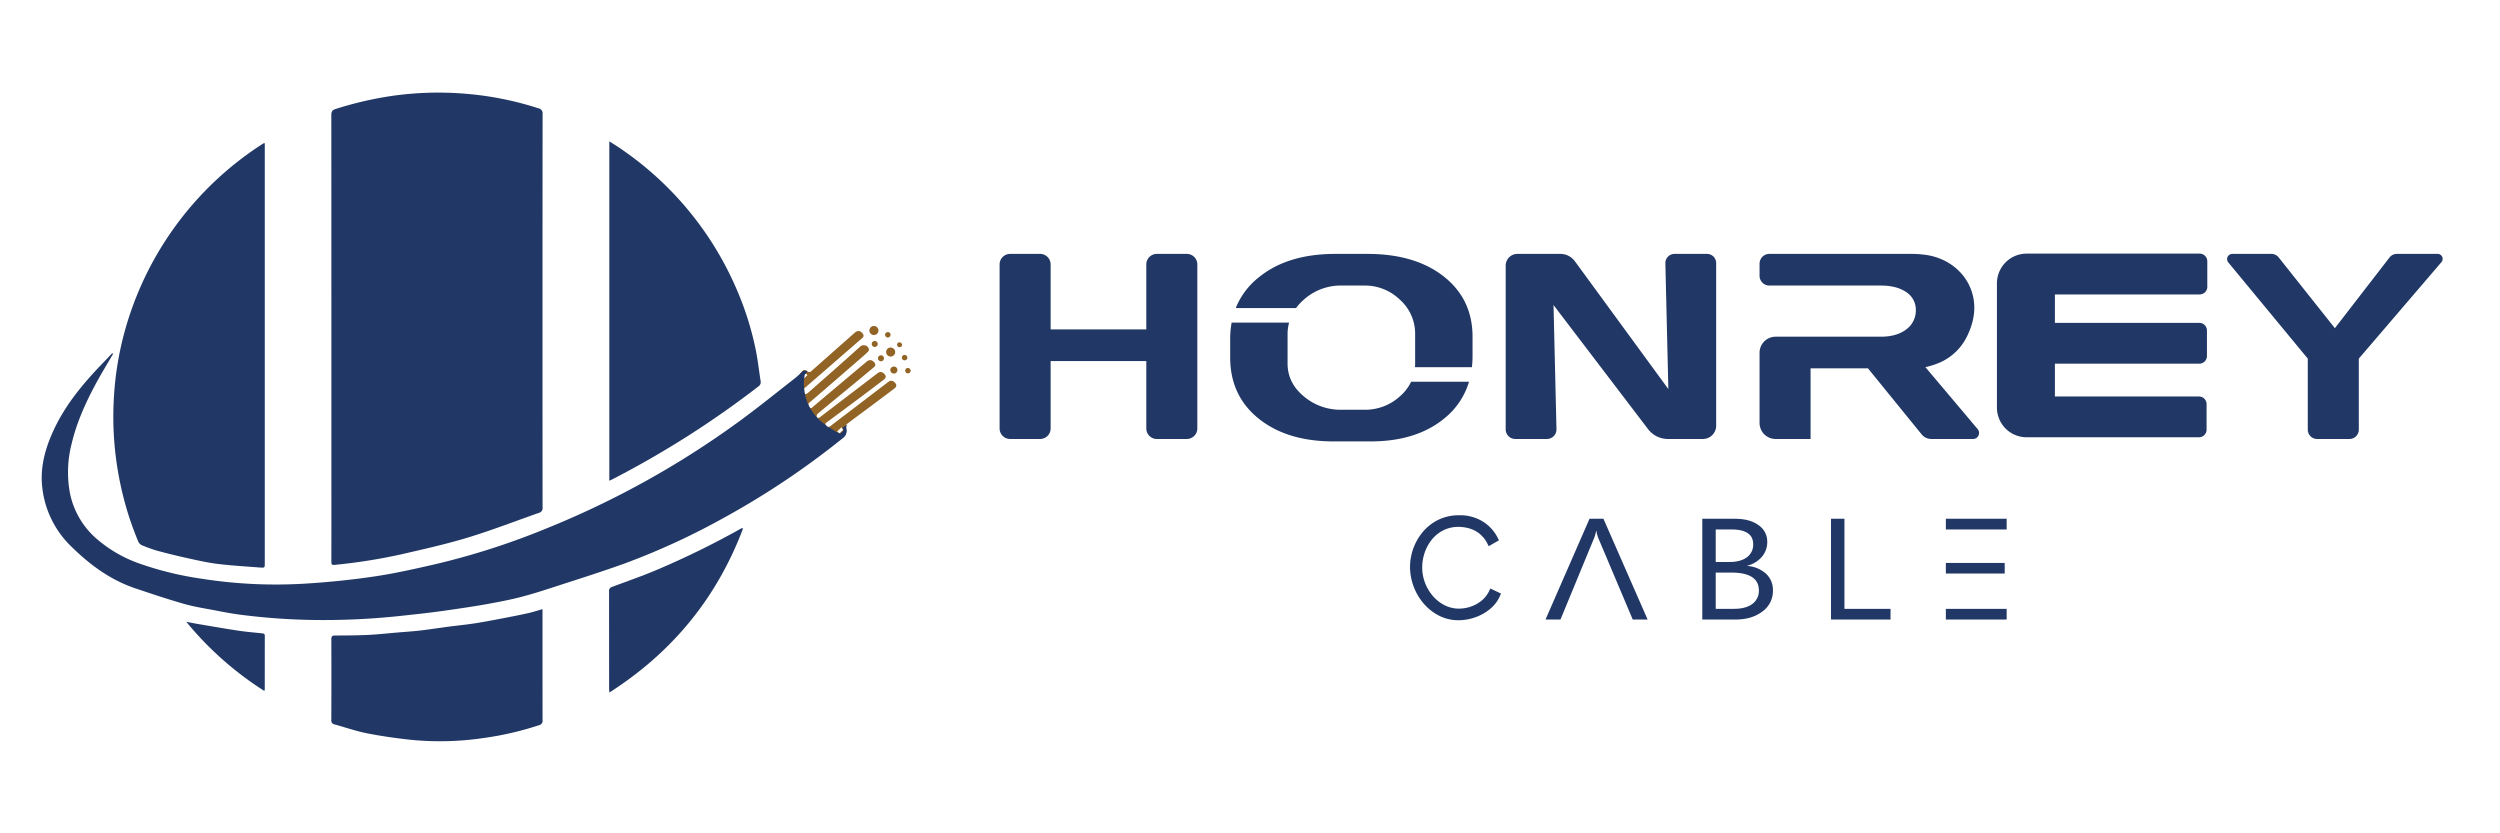
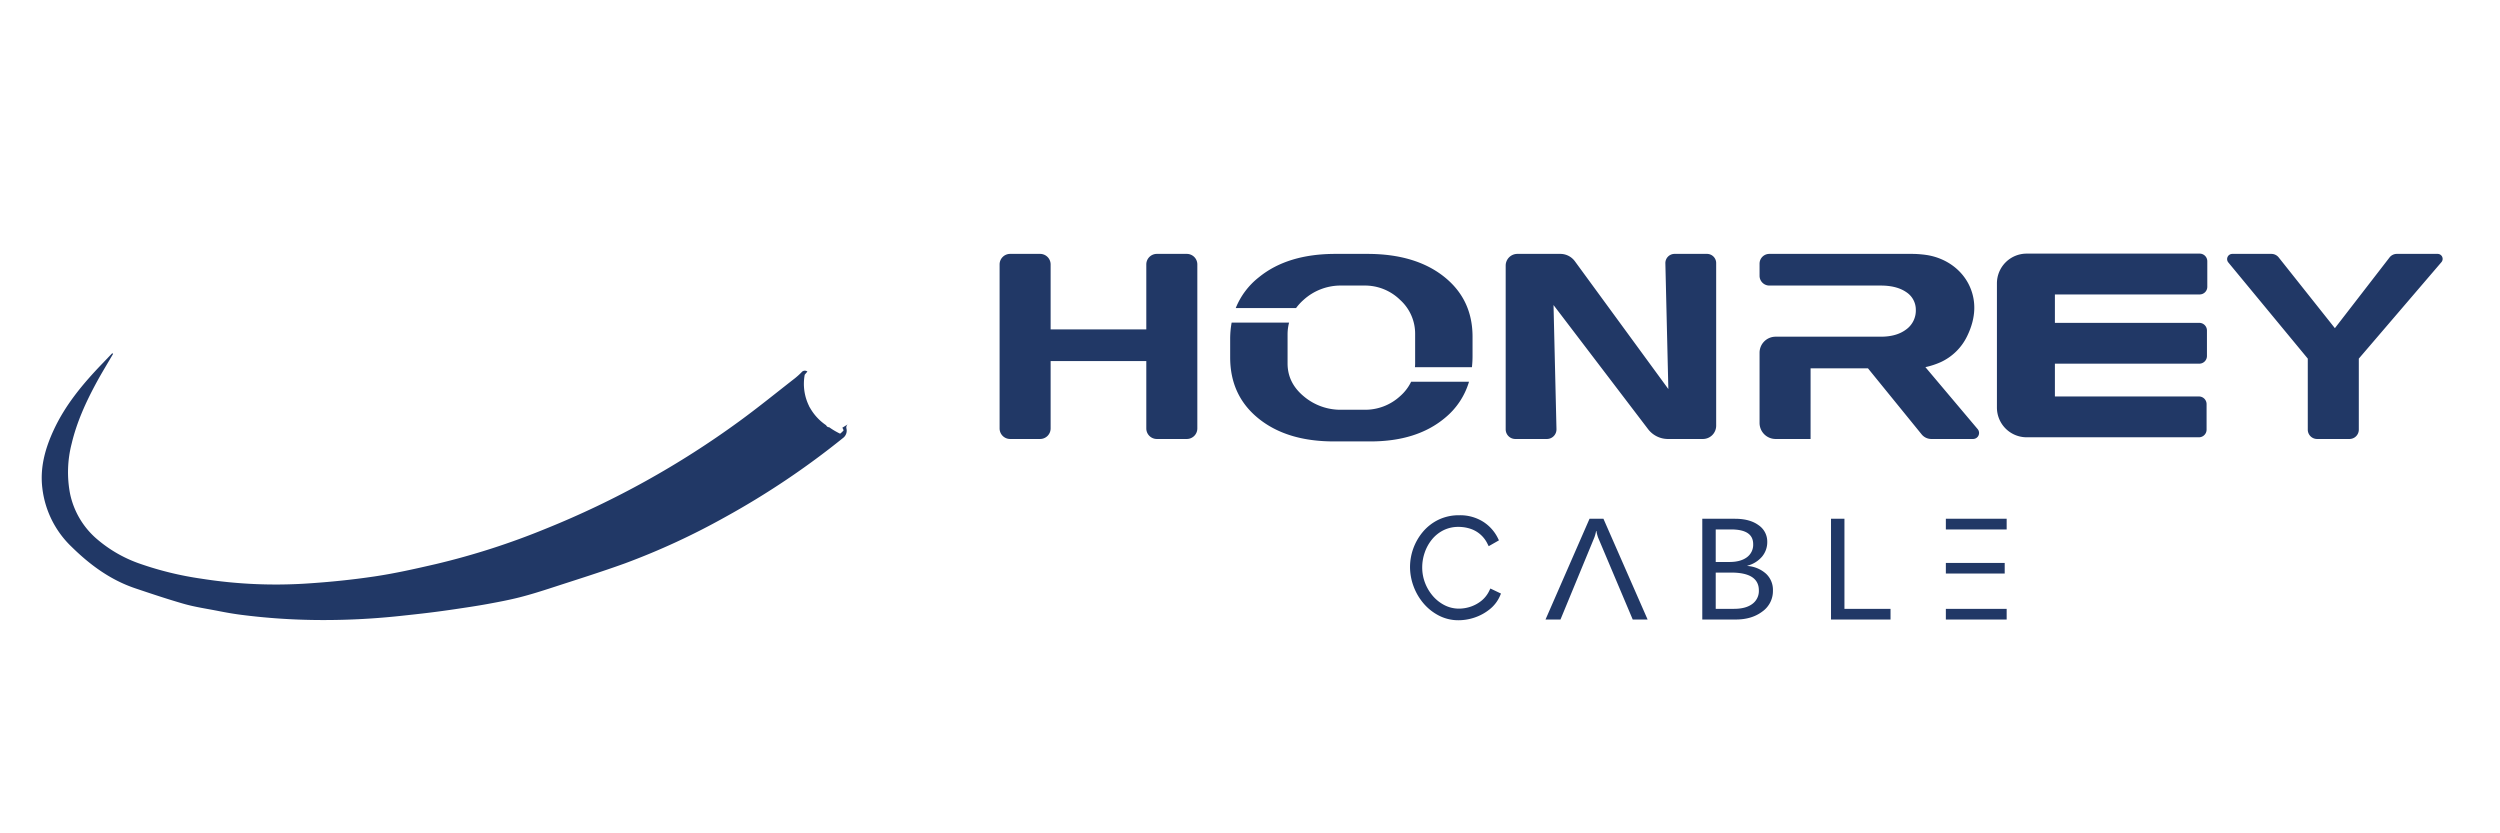
<svg xmlns="http://www.w3.org/2000/svg" width="1260" height="420" viewBox="0 0 1260 420">
  <defs>
    <style>
      .cls-1 {
        fill: #213866;
      }

      .cls-1, .cls-2 {
        fill-rule: evenodd;
      }

      .cls-2 {
        fill: #916325;
      }
    </style>
  </defs>
  <path id="文字" class="cls-1" d="M509.108,127.962h15.1a5.308,5.308,0,0,1,5.309,5.307v32.743h48.219V133.269a5.308,5.308,0,0,1,5.31-5.307h15.1a5.308,5.308,0,0,1,5.309,5.307V215.94a5.308,5.308,0,0,1-5.309,5.306h-15.1a5.308,5.308,0,0,1-5.31-5.306V181.968H529.516V215.94a5.308,5.308,0,0,1-5.309,5.306h-15.1a5.308,5.308,0,0,1-5.309-5.306V133.269A5.308,5.308,0,0,1,509.108,127.962Zm255.665,0H786.41a9.088,9.088,0,0,1,7.335,3.722l47.1,64.4-1.5-63.385a4.629,4.629,0,0,1,4.629-4.737h16.346a4.629,4.629,0,0,1,4.63,4.628v81.959a6.7,6.7,0,0,1-6.7,6.7h-17.6a12.6,12.6,0,0,1-10.02-4.962l-47.654-62.546,1.489,62.544a4.849,4.849,0,0,1-4.849,4.964h-15.9a4.85,4.85,0,0,1-4.851-4.849V133.856A5.9,5.9,0,0,1,764.773,127.962Zm398.347,52.779-40.03-48.449a2.628,2.628,0,0,1,2-4.33h19.7a4.687,4.687,0,0,1,3.66,1.769l28.33,35.667,27.53-35.618a4.666,4.666,0,0,1,3.7-1.818h20.56a2.52,2.52,0,0,1,1.89,4.189l-41.62,48.59v35.806a4.705,4.705,0,0,1-4.71,4.7h-16.31a4.7,4.7,0,0,1-4.7-4.7V180.741ZM991.5,169.285c4.729-9.761,4.17-17.836,1.576-24.143-3.761-9.145-12.429-15.2-22.216-16.643a52.81,52.81,0,0,0-7.7-.537H891.748a4.93,4.93,0,0,0-4.931,4.929v6.1a4.93,4.93,0,0,0,4.931,4.929h56.146q8.035,0,12.859,3.313a10.543,10.543,0,0,1,4.822,8.96,11.737,11.737,0,0,1-4.822,9.82q-4.823,3.683-12.859,3.683H894.91a8.09,8.09,0,0,0-8.093,8.089v35.373a8.091,8.091,0,0,0,8.093,8.089h17.623V185.651h28.932l27.043,33.272a6.294,6.294,0,0,0,4.882,2.323h21.032a3.028,3.028,0,0,0,2.316-4.978L970.4,185.036a39.483,39.483,0,0,0,7.7-2.509A27.6,27.6,0,0,0,991.5,169.285ZM727.7,139.377q-14.466-11.415-38.575-11.415H673.048q-24.111,0-38.575,11.784a37.543,37.543,0,0,0-11.665,15.527h30.4a26.254,26.254,0,0,1,3.763-4.113,27.82,27.82,0,0,1,19.288-7.241h11.251a25.315,25.315,0,0,1,18.163,7.241,22.9,22.9,0,0,1,7.554,17.307V183.2c0,0.631-.044,1.245-0.092,1.858H741.85a50.1,50.1,0,0,0,.312-5.541V169.7Q742.162,150.8,727.7,139.377Zm-22.02,60.266a26.041,26.041,0,0,1-18.163,6.873H676.262a28.678,28.678,0,0,1-19.288-6.873q-8.037-6.749-8.036-16.447V168.467a23.008,23.008,0,0,1,.763-5.86H620.742a46.326,46.326,0,0,0-.735,8.315v9.205q0,19.27,14.305,30.809t37.932,11.536h18.484q23.3,0,37.45-11.783a37.232,37.232,0,0,0,12.205-18.3H711.219A22.9,22.9,0,0,1,705.676,199.643Zm406.8-55.1V131.679a3.849,3.849,0,0,0-3.85-3.853h-87.2a14.979,14.979,0,0,0-14.98,14.973v62.618a14.979,14.979,0,0,0,14.98,14.973h86.83a3.857,3.857,0,0,0,3.86-3.852V203.673a3.857,3.857,0,0,0-3.86-3.852h-72.59v-16.53h72.77a3.858,3.858,0,0,0,3.86-3.853V166.574a3.858,3.858,0,0,0-3.86-3.853h-72.77V148.4h72.96A3.849,3.849,0,0,0,1112.48,144.543ZM857.951,312.237V261.458H874.4q7.5,0,11.9,3.222a9.952,9.952,0,0,1,4.395,8.392,11.344,11.344,0,0,1-2.661,7.507,14.466,14.466,0,0,1-7.34,4.533v0.141a15.624,15.624,0,0,1,9.356,3.878,11.119,11.119,0,0,1,3.509,8.517,12.635,12.635,0,0,1-5.323,10.552q-5.323,4.037-13.429,4.037H857.951Zm6.775-45.4v16.4h6.936q5.565,0,8.751-2.355a7.776,7.776,0,0,0,3.186-6.639q0-7.4-11.09-7.4h-7.783Zm0,21.742v18.272h9.2q5.967,0,9.255-2.478a8.054,8.054,0,0,0,3.286-6.8q0-8.994-13.953-8.994h-7.783Zm88.1,23.655h-30V261.458H929.6v45.4h23.228v5.383ZM808.136,261.458h-7.017l-22.18,50.779h7.542L803.5,271.018a17.17,17.17,0,0,0,.927-3.4h0.161a18.5,18.5,0,0,0,.888,3.4l17.42,41.219h7.5Zm179.35,5.382h23.874v-5.382H980.712v5.382h6.774Zm0,22.238h22.884v-5.347H980.712v5.347h6.774Zm0,17.776h-6.774v5.383h30.648v-5.383H987.486ZM735.1,312.6a21.347,21.347,0,0,1-9.9-2.346,25.45,25.45,0,0,1-7.772-6.184,28.462,28.462,0,0,1-5.019-8.64,28.132,28.132,0,0,1-1.757-9.707,27.712,27.712,0,0,1,6.455-17.64,23.88,23.88,0,0,1,7.8-6.095,23.518,23.518,0,0,1,10.541-2.3,21.724,21.724,0,0,1,12.035,3.249,20.544,20.544,0,0,1,7.453,8.313l0.526,1.082-5.156,2.945-0.614-1.2a14.612,14.612,0,0,0-9.015-7.707,19.361,19.361,0,0,0-5.508-.82,16.836,16.836,0,0,0-7.772,1.746,17.677,17.677,0,0,0-5.774,4.694,21.44,21.44,0,0,0-3.6,6.6,23.018,23.018,0,0,0-1.227,7.352,21.612,21.612,0,0,0,1.451,7.887,22.356,22.356,0,0,0,4,6.648,19.5,19.5,0,0,0,5.908,4.593,15.876,15.876,0,0,0,7.221,1.679,18.465,18.465,0,0,0,5.721-.951,17.742,17.742,0,0,0,5.448-2.936,14.46,14.46,0,0,0,4.044-5.11l0.56-1.145,5.35,2.551-0.494,1.14a17.652,17.652,0,0,1-5.2,6.783,24.557,24.557,0,0,1-7.529,4.131A25.455,25.455,0,0,1,735.1,312.6Z" />
-   <path id="线" class="cls-2" d="M408.767,213.526c7.633,4.778,12.89,8.133,16.023,6.806,1.665-.7,1.864-2.926,1.442-4.765a2.111,2.111,0,0,1,.526-1.782c3.143-2.442,6.375-4.769,9.567-7.148,4.744-3.536,9.491-7.068,14.206-10.643,0.96-.728,1.771-1.628.695-2.922-1.038-1.248-2.306-1.525-3.448-.654q-8.843,6.736-17.666,13.5c-3.825,2.919-7.673,5.807-11.476,8.753a1.53,1.53,0,0,1-2.333-.168c-0.78-.875,0-1.366.639-1.837q7.393-5.484,14.783-10.972,6.779-5.062,13.51-10.187c0.895-.684,1.73-1.524.717-2.778-1.086-1.344-2.38-1.607-3.571-.7q-3.5,2.667-6.984,5.341-10.947,8.353-21.894,16.71c-0.677.517-1.452,0.951-1.926,0.01a2.031,2.031,0,0,1,.684-1.7c4.532-3.8,9.125-7.535,13.692-11.3,4.61-3.8,9.228-7.586,13.8-11.435,0.866-.73,2.139-1.554.891-2.992s-2.525-1.525-3.981-.294c-1.774,1.5-3.567,2.975-5.344,4.471q-10.722,9.03-21.448,18.056c-0.574.482-1.141,1.391-2.011,0.247a1.5,1.5,0,0,1,.291-2.4q13.223-11.367,26.388-22.8c0.942-.816,1.883-1.635,2.753-2.528a1.493,1.493,0,0,0,.341-2.145,2.678,2.678,0,0,0-4.119-.559c-8.707,7.852-17.52,15.585-26.326,23.326a3.257,3.257,0,0,1-1.065.548,0.563,0.563,0,0,1-.753-0.491,17.629,17.629,0,0,1-.063-2.2,2.03,2.03,0,0,1,.807-0.792q2.814-2.456,5.632-4.9,10.965-9.516,21.92-19.046c0.893-.78,2.308-1.563,1.077-3.107-1.266-1.588-2.582-1.592-4.218-.129-1.856,1.659-3.727,3.3-5.592,4.948q-7.957,7.033-15.907,14.076a1.472,1.472,0,0,1-2.185.143c-1.152-.908-1.808-0.79-2.742.276a16.416,16.416,0,0,0-2.8,4.671c-0.708,1.964-.3,8.545,0,9.344C403.339,206.841,404.86,211.08,408.767,213.526Zm-3.5-24.975a1.011,1.011,0,0,1,1.6.571l-1.282,1.285-0.392.322Zm17.811,29.8a6.158,6.158,0,0,1-1.15-.849,18.578,18.578,0,0,1,2.262-2.151,4.377,4.377,0,0,1,.64,1.341A10.352,10.352,0,0,1,423.079,218.349Zm19.25-45.4a1.512,1.512,0,1,1-1.927-1.027A1.549,1.549,0,0,1,442.329,172.951Zm3.133,7.21a1.513,1.513,0,1,1-1.927-1.027A1.549,1.549,0,0,1,445.462,180.161Zm9.142-6.76a1.264,1.264,0,1,1-1.847-.755A1.44,1.44,0,0,1,454.6,173.4Zm4.348,13.174a1.375,1.375,0,1,1-1.783-1.075A1.485,1.485,0,0,1,458.952,186.575ZM457.288,180a1.379,1.379,0,1,1-1.787-1.073A1.487,1.487,0,0,1,457.288,180Zm-8.861-12.28a1.38,1.38,0,1,1-2.076.18A1.486,1.486,0,0,1,448.427,167.723ZM451.1,176.8a2.287,2.287,0,1,1-2.914-1.553A2.343,2.343,0,0,1,451.1,176.8Zm-8.437-10.851a2.288,2.288,0,1,1-2.914-1.553A2.342,2.342,0,0,1,442.663,165.953Zm8.81,19.024a1.794,1.794,0,1,1-2.589.753A1.92,1.92,0,0,1,451.473,184.977Z" />
  <path id="绝缘" class="cls-1" d="M427.454,213.748l-2.932,1.834a4.312,4.312,0,0,1,.64,1.338,10.337,10.337,0,0,1-1.753,1.655,36.142,36.142,0,0,1-5.5-3.245,1.558,1.558,0,0,1-1.279-.592,1.318,1.318,0,0,1-.259-0.415,25.969,25.969,0,0,1-8.184-8.9l-0.011-.012a2.3,2.3,0,0,1-.4-0.754,25.28,25.28,0,0,1-2.194-15.8l1.344-1.591a2.094,2.094,0,0,0-2.945.368,38.481,38.481,0,0,1-3.364,3.033c-9.29,7.23-18.428,14.669-27.935,21.6a451.484,451.484,0,0,1-97.541,54.171,371.322,371.322,0,0,1-55.421,17.842c-10.216,2.356-20.474,4.68-30.831,6.225-11.41,1.7-22.931,2.873-34.447,3.6a240.6,240.6,0,0,1-52.923-2.447,164.6,164.6,0,0,1-30.846-7.491,66.67,66.67,0,0,1-22-12.636A41.185,41.185,0,0,1,35.3,248.77a57.548,57.548,0,0,1,.811-25.148c2.533-10.707,7.038-20.652,12.227-30.29,2.733-5.077,5.767-9.992,8.664-14.982l-0.443-.331q-2.683,2.811-5.366,5.621c-9.526,9.943-18.278,20.471-24.118,33.074-4.3,9.273-7.008,18.9-5.733,29.319a48.618,48.618,0,0,0,14.769,29.58c9.293,9.139,19.573,16.68,32.028,20.886,8.055,2.721,16.126,5.417,24.292,7.774,5.751,1.659,11.748,2.509,17.62,3.67,3.828,0.757,7.672,1.44,11.544,1.93a323.562,323.562,0,0,0,38.894,2.621,360.857,360.857,0,0,0,40.739-2.007c5-.539,10-1.066,14.994-1.679q6.823-.838,13.624-1.859c5.3-.79,10.6-1.569,15.871-2.534,5.427-1,10.863-2.016,16.205-3.377,5.55-1.414,11.027-3.145,16.476-4.92,12.275-4,24.607-7.851,36.743-12.241a359.38,359.38,0,0,0,50.321-23.257,408.737,408.737,0,0,0,59.659-40.066,4.574,4.574,0,0,0,1.443-4.755,2.1,2.1,0,0,1,.526-1.778C427.211,213.928,427.334,213.84,427.454,213.748Z" />
-   <path id="icon" class="cls-1" d="M167.017,170.211q0-56.075-.031-112.148c0-1.724.37-2.561,2.214-3.149a178.992,178.992,0,0,1,28.052-6.534,164.575,164.575,0,0,1,36.93-1.166,161.855,161.855,0,0,1,37.171,7.364,2.547,2.547,0,0,1,2.117,2.885q-0.089,99.125-.009,198.25a2.471,2.471,0,0,1-1.872,2.784c-11.887,4.15-23.638,8.74-35.673,12.4-11.029,3.352-22.325,5.864-33.569,8.463a281.06,281.06,0,0,1-33.729,5.34c-1.562.166-1.611-.543-1.61-1.675q0.022-17.751.009-35.5V170.211ZM133.451,72.184V283.777c0,2.361,0,2.438-2.366,2.258-7.006-.535-14.028-0.946-21-1.777-4.909-.586-9.769-1.67-14.608-2.726q-8.029-1.752-15.971-3.889a69.037,69.037,0,0,1-8.091-2.892,3.614,3.614,0,0,1-1.729-1.807,159.076,159.076,0,0,1-8.991-28.883,163.292,163.292,0,0,1-3.219-44.83,159.173,159.173,0,0,1,4.966-30.707,163.891,163.891,0,0,1,69.514-95.74c0.278-.18.549-0.371,0.836-0.535A2.713,2.713,0,0,1,133.451,72.184Zm173.64,170.1V71.218c1.89,1.22,3.556,2.242,5.168,3.343a163.868,163.868,0,0,1,58.993,71.208,154.254,154.254,0,0,1,9.584,30.267c1.1,5.29,1.674,10.687,2.517,16.031a2.562,2.562,0,0,1-1.118,2.7,480.334,480.334,0,0,1-73.822,46.921C308.074,241.861,307.719,242,307.091,242.285ZM273.42,307v1.811q0,27.038.028,54.074a2.307,2.307,0,0,1-1.929,2.659,157.142,157.142,0,0,1-26.757,6.27,150.516,150.516,0,0,1-38.071,1.017c-7.243-.8-14.485-1.816-21.629-3.231-5.562-1.1-10.971-2.975-16.451-4.5a1.97,1.97,0,0,1-1.627-2.244q0.079-20.317.007-40.638c-0.005-1.411.356-1.912,1.856-1.916,5.589-.013,11.183-0.041,16.763-0.316,5.182-.254,10.349-0.831,15.522-1.266,3.3-.277,6.606-0.493,9.9-0.851,3.234-.351,6.453-0.843,9.677-1.281,2.074-.28,4.143-0.592,6.219-0.857,4.262-.544,8.544-0.955,12.786-1.627,5-.791,9.963-1.772,14.933-2.723,3.941-.754,7.879-1.527,11.792-2.409C268.677,308.471,270.866,307.732,273.42,307Zm101.038-40.527c-13.181,34.841-35.539,62.241-67.321,82.554-0.068-.871-0.141-1.379-0.141-1.887q-0.009-24.544-.032-49.089a2.107,2.107,0,0,1,1.623-2.294c7.79-2.92,15.675-5.63,23.309-8.917a426.679,426.679,0,0,0,40.884-20.071c0.423-.238.864-0.44,1.3-0.659ZM133.233,348.24A165.467,165.467,0,0,1,93.89,313.389c2.253,0.426,4.034.794,5.825,1.095,6.8,1.145,13.586,2.342,20.4,3.37,3.987,0.6,8.014.93,12.027,1.351,0.818,0.086,1.327.28,1.324,1.268-0.026,8.949-.017,17.9-0.026,26.846A5.929,5.929,0,0,1,133.233,348.24Z" />
</svg>